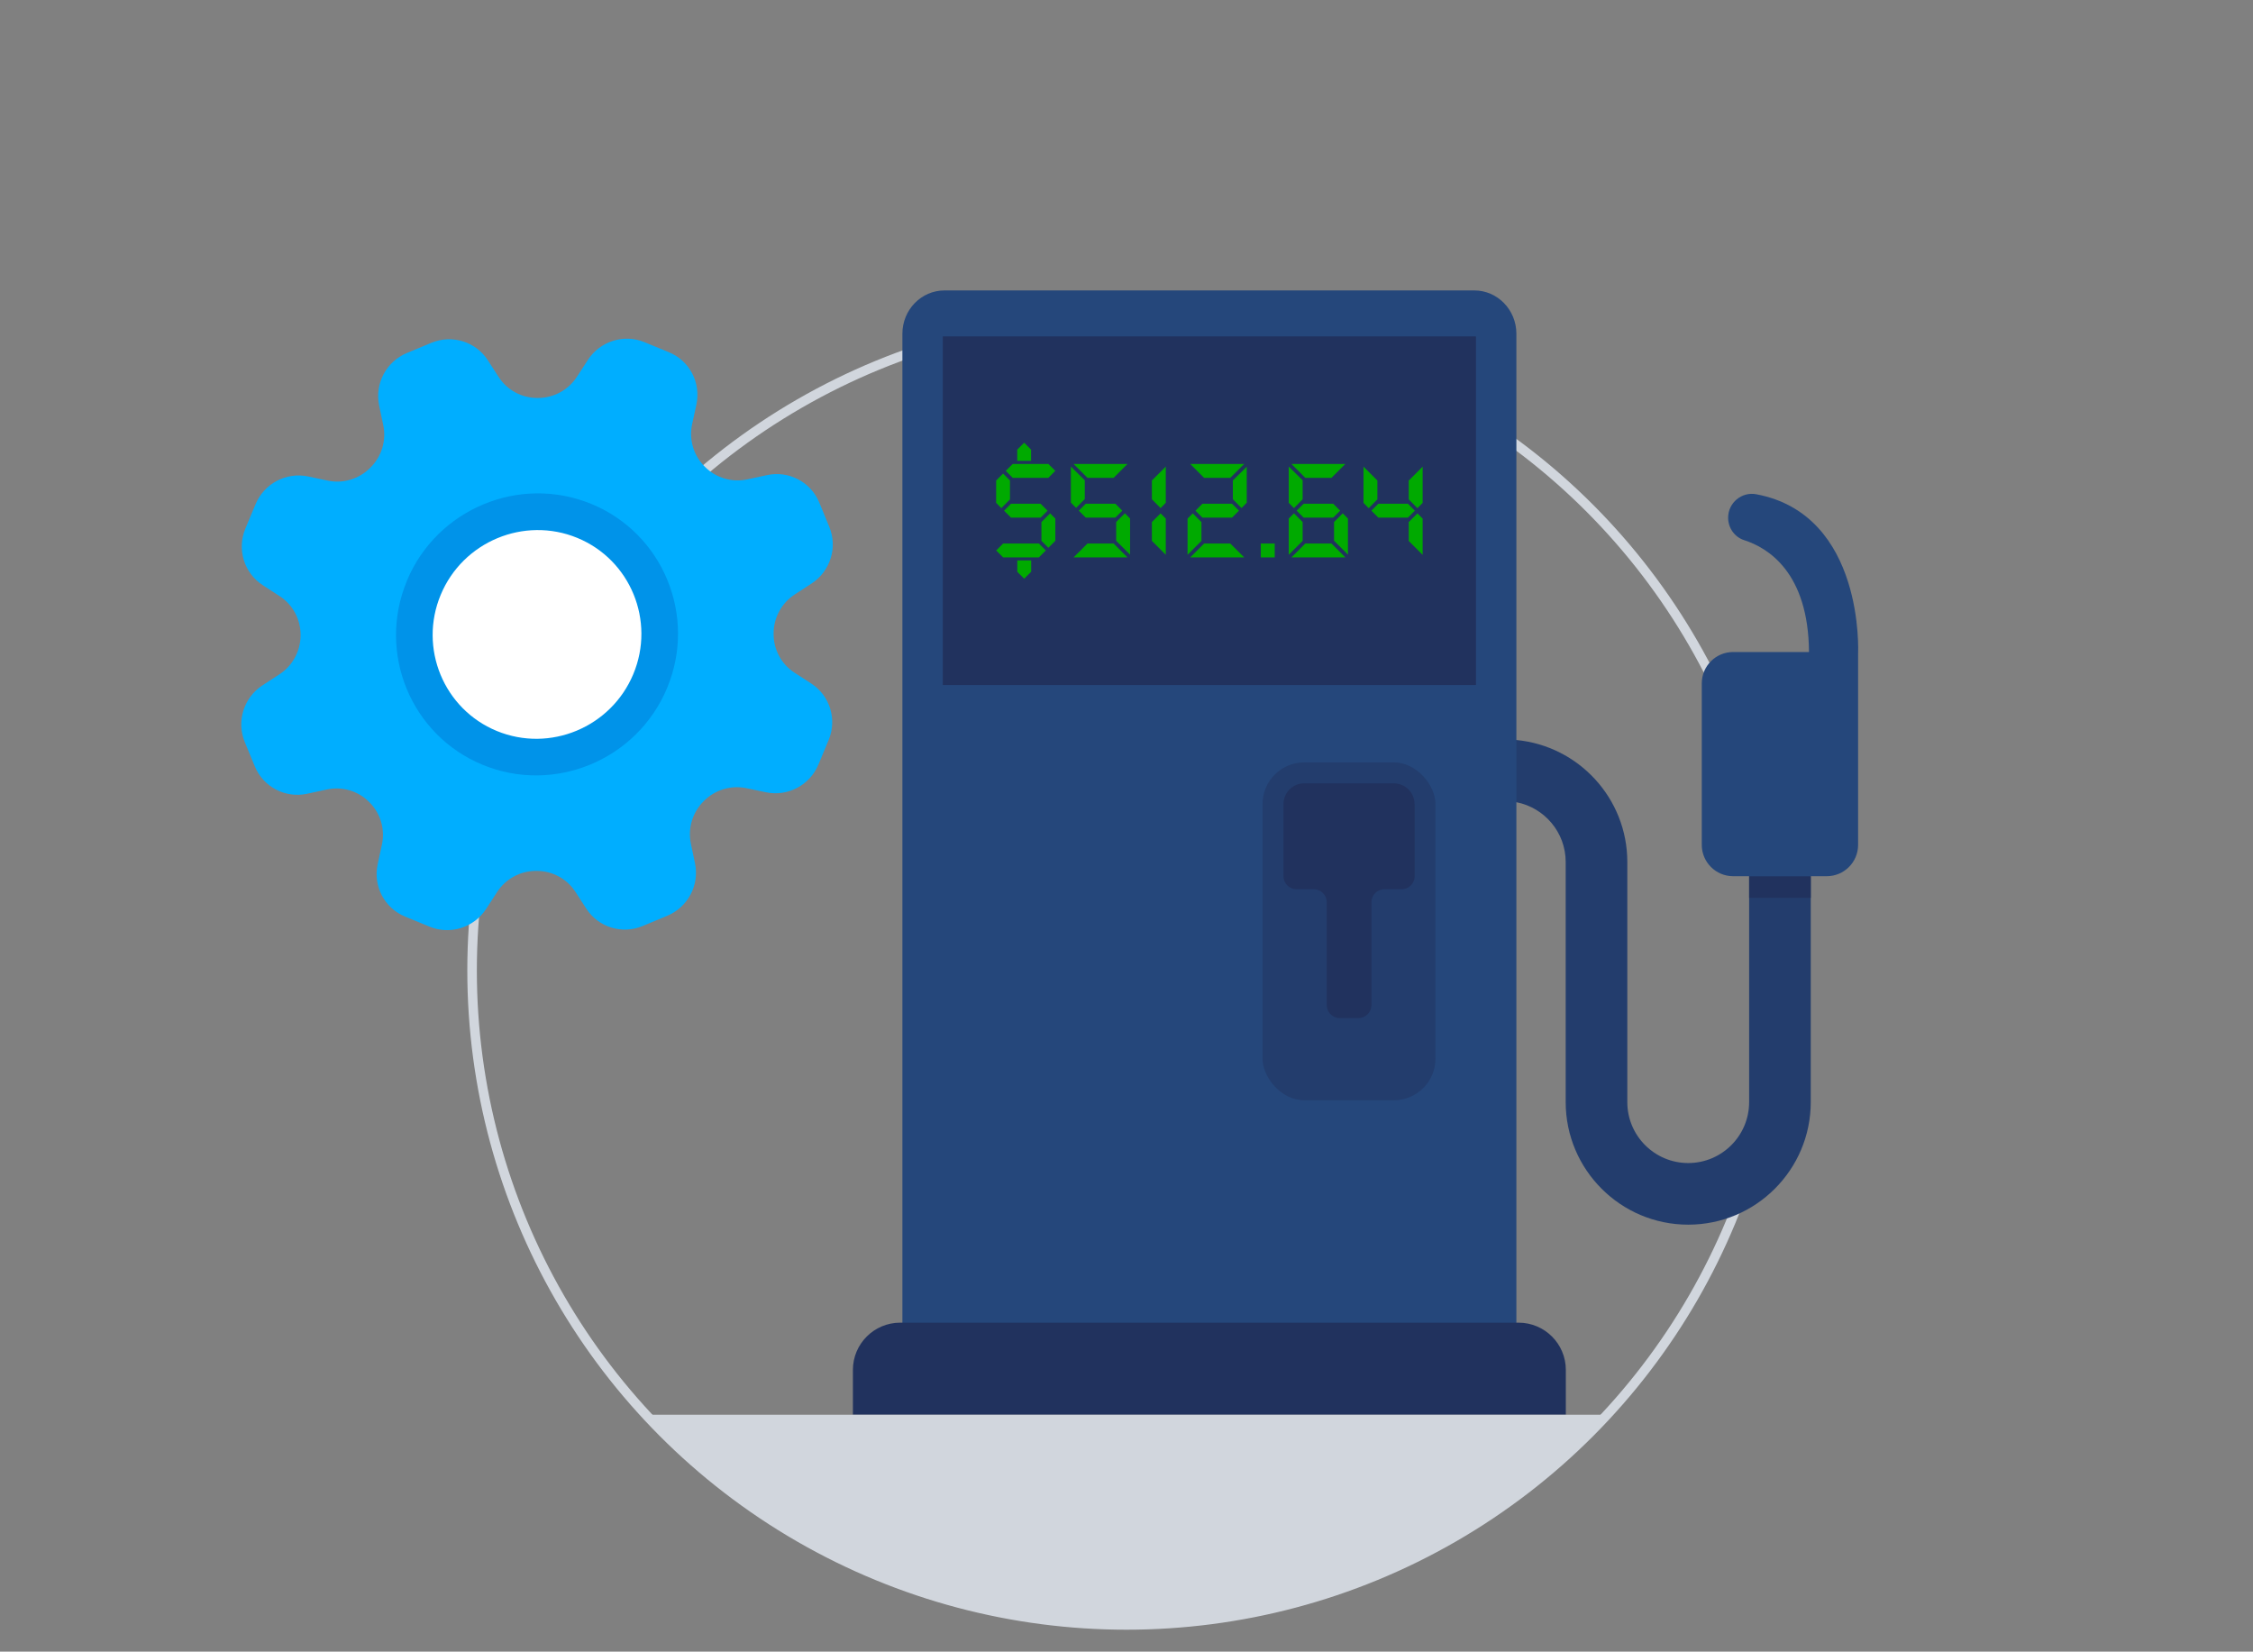
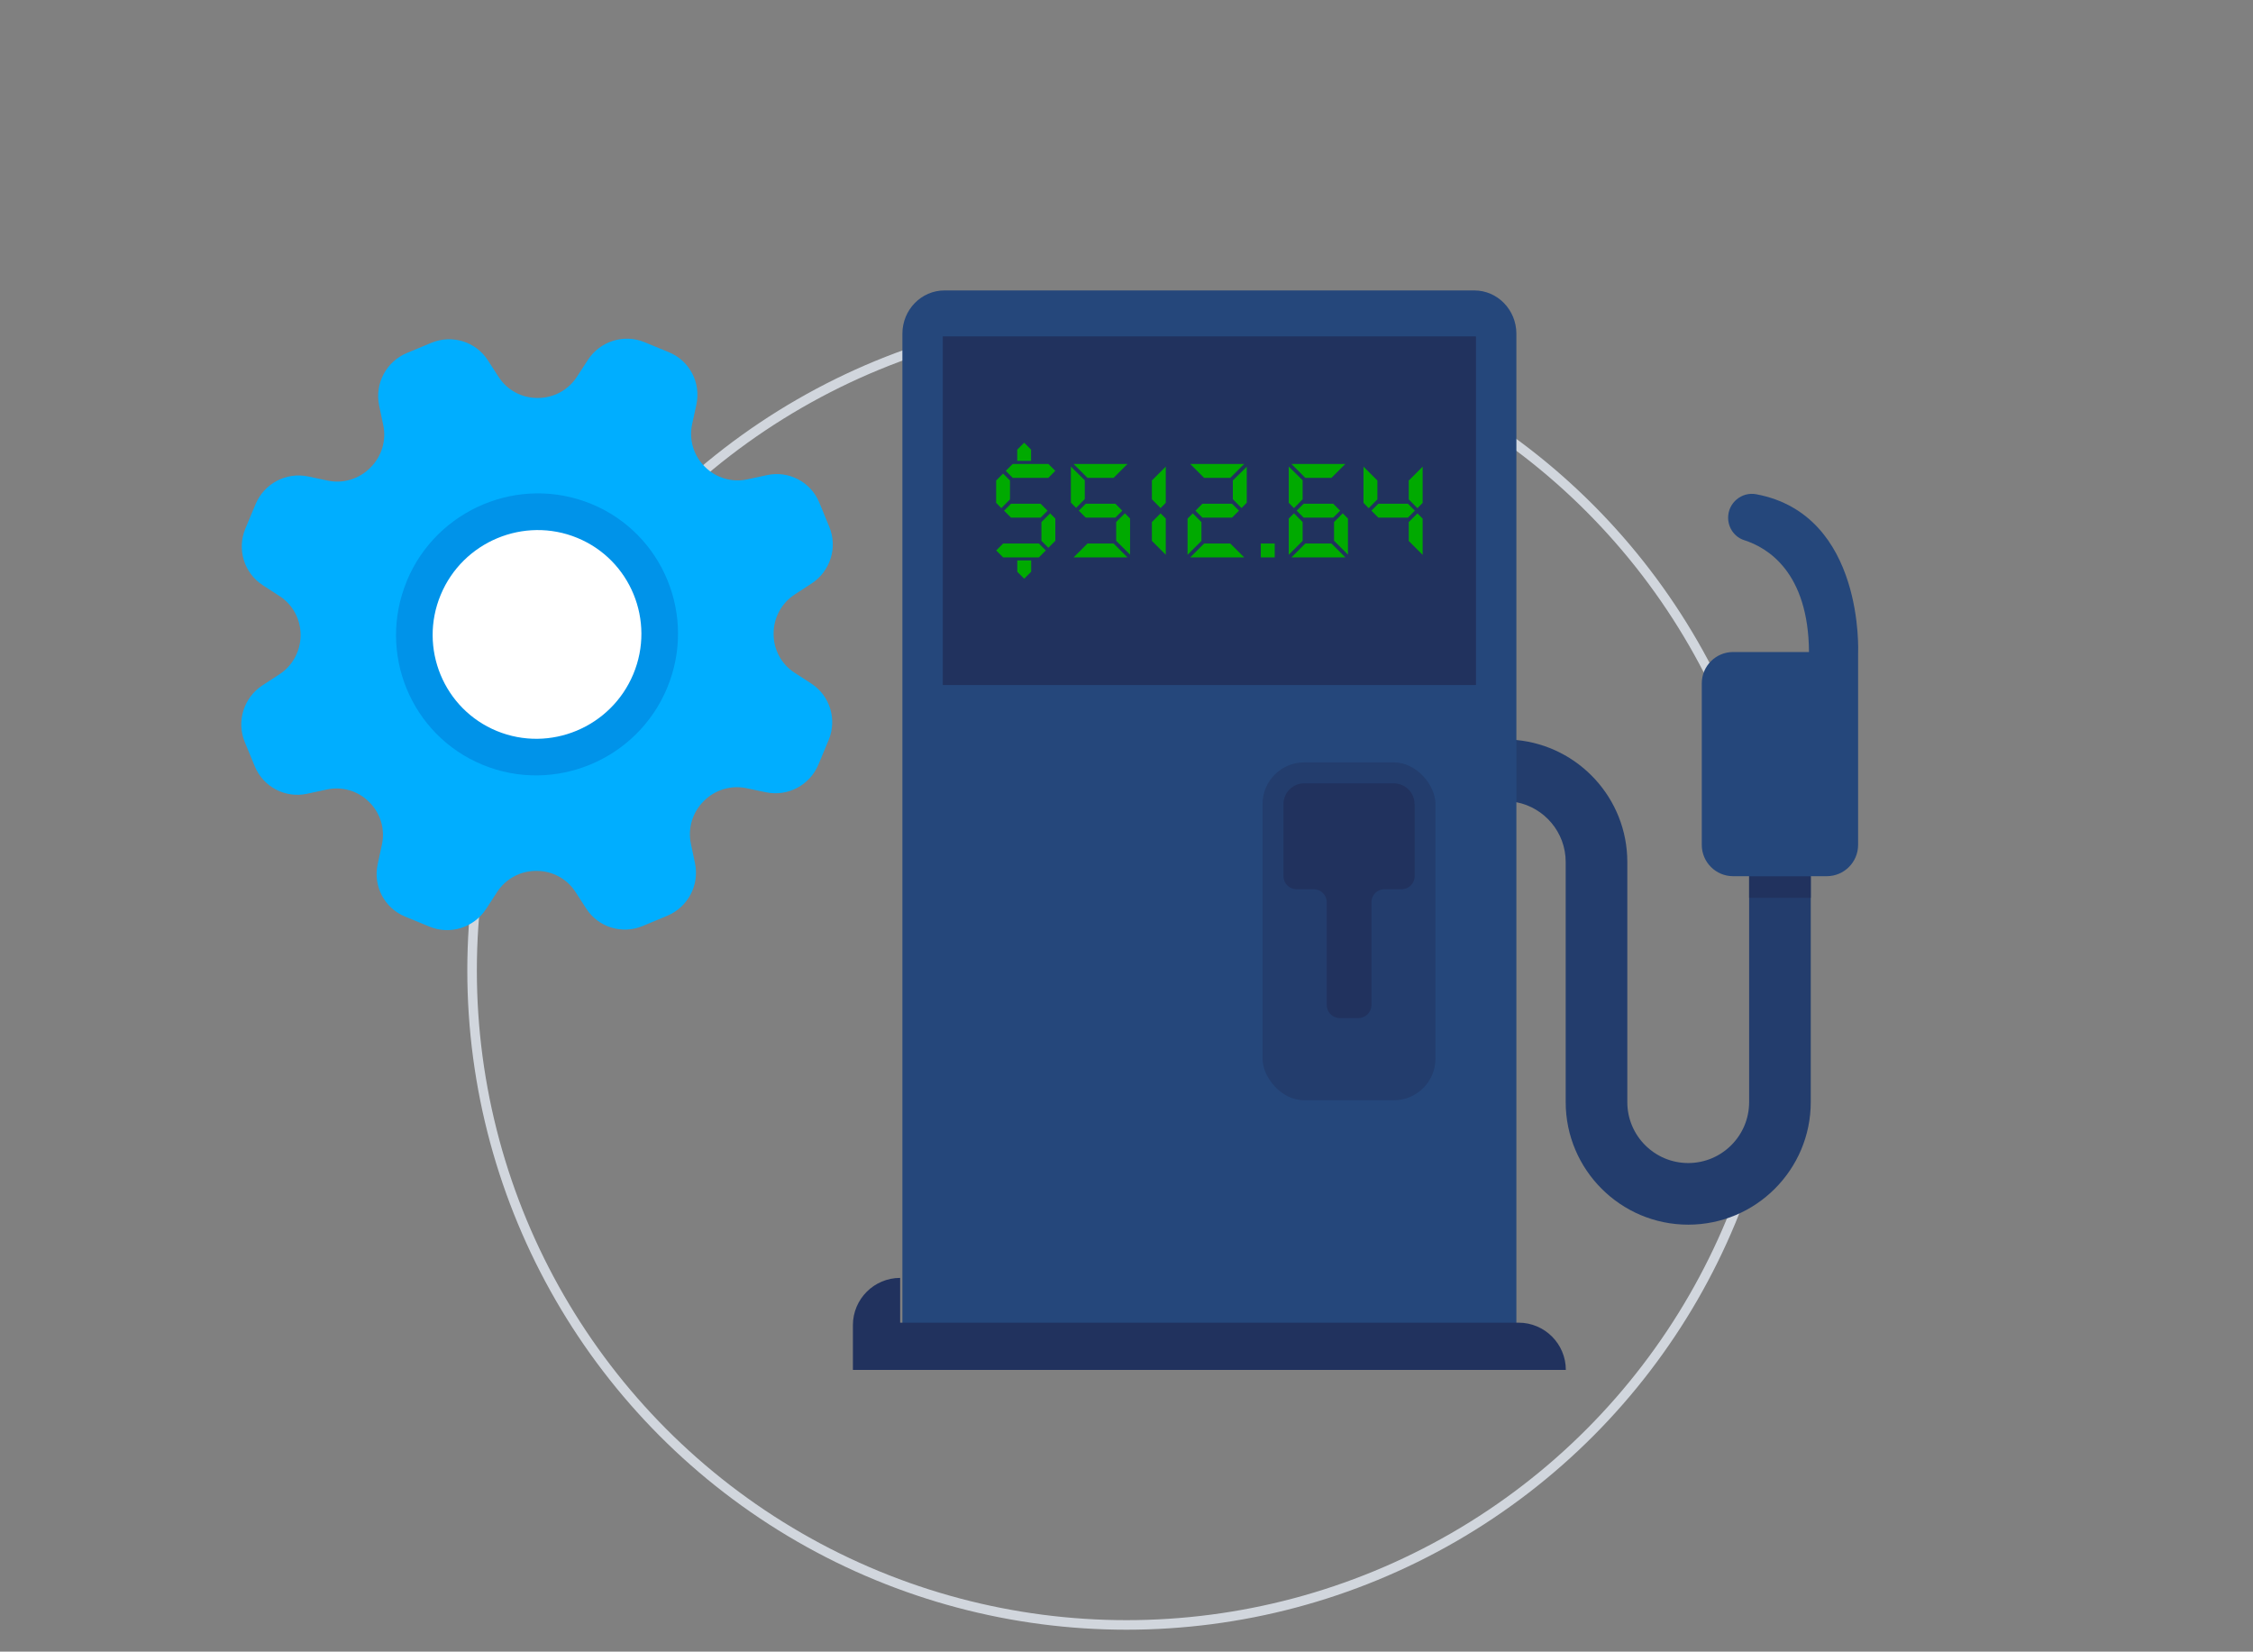
<svg xmlns="http://www.w3.org/2000/svg" id="Layer_1" data-name="Layer 1" viewBox="0 0 472 346">
  <rect x="0" y="0" width="472" height="346" fill="#808080" stroke="none" />
  <defs>
    <clipPath id="clippath">
-       <circle cx="236" cy="203.3" r="137.1" fill="none" />
-     </clipPath>
+       </clipPath>
  </defs>
  <circle cx="236" cy="203.3" r="137.1" fill="none" stroke="#d1d6dd" stroke-miterlimit="10" stroke-width="2" />
  <g>
    <path d="m55.06,122.6l3.52,2.28c2.76,1.79,4.41,4.86,4.39,8.16,0,.03,0,.07,0,.1-.02,3.27-1.68,6.33-4.43,8.12l-3.55,2.31c-3.93,2.56-5.49,7.55-3.72,11.86l2.11,5.11c1.78,4.32,6.39,6.73,10.97,5.74l4.11-.89c3.21-.69,6.54.28,8.85,2.59.03.03.06.05.08.08,2.33,2.31,3.32,5.65,2.62,8.88l-.89,4.11c-.99,4.58,1.43,9.19,5.74,10.96l5.13,2.11c4.32,1.78,9.3.21,11.86-3.72l2.29-3.53c1.8-2.77,4.88-4.44,8.17-4.43.04,0,.08,0,.13,0,3.28,0,6.32,1.64,8.1,4.38l2.28,3.52c2.53,3.92,7.51,5.45,11.84,3.64l5.13-2.14c4.33-1.8,6.77-6.43,5.81-11l-.86-4.1c-.67-3.21.33-6.54,2.65-8.87l.08-.08c2.33-2.34,5.68-3.35,8.89-2.68l4.1.86c4.57.96,9.2-1.48,11-5.81l2.14-5.13c1.8-4.33.27-9.3-3.64-11.84l-3.51-2.27c-2.75-1.78-4.4-4.85-4.38-8.14v-.12c.01-3.28,1.68-6.34,4.43-8.13l3.52-2.29c3.93-2.56,5.5-7.55,3.72-11.86l-2.1-5.11c-1.78-4.31-6.39-6.73-10.96-5.74l-4.11.89c-3.21.69-6.53-.28-8.85-2.59-.03-.03-.06-.06-.09-.09-2.33-2.31-3.32-5.66-2.63-8.88l.89-4.1c.99-4.58-1.42-9.19-5.74-10.97l-5.13-2.11c-4.31-1.78-9.3-.21-11.86,3.72l-2.3,3.54c-1.8,2.77-4.87,4.43-8.17,4.43-.04,0-.07,0-.11,0-3.28,0-6.33-1.64-8.11-4.39l-2.27-3.51c-2.53-3.92-7.51-5.45-11.84-3.65l-5.12,2.13c-4.33,1.8-6.77,6.43-5.81,11.01l.86,4.09c.68,3.21-.32,6.54-2.65,8.87-.03.03-.05.06-.08.08-2.33,2.35-5.68,3.36-8.9,2.68l-4.11-.87c-4.57-.96-9.2,1.48-11.01,5.81l-2.14,5.12c-1.8,4.33-.27,9.31,3.65,11.84Z" fill="#00aeff" />
    <path d="m85.25,121.68c-6.28,15.07.84,32.35,15.87,38.54,15.03,6.19,32.36-1.03,38.64-16.1,6.28-15.07-.83-32.36-15.87-38.55-15.04-6.19-32.38,1.04-38.65,16.1Zm35.61-8.8c11.02,4.53,16.23,17.2,11.63,28.25-4.6,11.04-17.3,16.34-28.32,11.8-11.02-4.54-16.23-17.21-11.63-28.25,4.59-11.04,17.3-16.34,28.32-11.8Z" fill="#0093e9" />
    <path d="m120.94,112.68c11.13,4.58,16.39,17.38,11.74,28.53-4.65,11.15-17.47,16.5-28.6,11.92-11.13-4.58-16.4-17.38-11.75-28.53,4.64-11.15,17.48-16.5,28.61-11.92Z" fill="#fff" />
  </g>
  <g>
    <g>
      <path d="m366.44,176.28v54.6c0,7.04-5.72,12.76-12.76,12.76s-12.76-5.72-12.76-12.76v-50.31c0-13.34-10.23-24.32-23.25-25.55h-8.86v13.03h8.86c5.88,1.13,10.34,6.31,10.34,12.52v50.31c0,14.15,11.51,25.67,25.67,25.67s25.67-11.52,25.67-25.67v-54.6h-12.91Z" fill="#233d6d" />
      <rect x="366.44" y="183.55" width="12.91" height="4.53" fill="#21325e" />
      <path d="m189.05,69.92v213.22h128.63V69.92c0-5.01-3.95-9.08-8.83-9.08h-110.97c-4.88,0-8.83,4.06-8.83,9.08Z" fill="#25477b" />
      <path d="m367.94,103.54c-3.06-.58-5.9,1.79-5.9,4.91,0,2.13,1.34,4.06,3.37,4.71,4.91,1.57,13.46,6.7,13.57,23.43h-15.9c-3.62,0-6.56,2.94-6.56,6.56v33.84c0,3.62,2.94,6.56,6.56,6.56h19.63c3.62,0,6.56-2.94,6.56-6.56v-40.07h0s1.45-29.1-21.33-33.38Z" fill="#25477b" />
      <rect x="197.51" y="70.47" width="111.7" height="73.03" fill="#21325e" />
-       <path d="m188.58,277.08h129.56c5.46,0,9.9,4.44,9.9,9.9v9.38h-149.36v-9.38c0-5.46,4.44-9.9,9.9-9.9Z" fill="#21325e" />
+       <path d="m188.58,277.08h129.56c5.46,0,9.9,4.44,9.9,9.9h-149.36v-9.38c0-5.46,4.44-9.9,9.9-9.9Z" fill="#21325e" />
      <g>
        <path d="m211.6,104.6l-1.82,1.85-1.09-1.12v-4.67l1.45-1.45,1.45,1.45v3.94Zm7.5,10.71l-1.45,1.45h-7.5l-1.45-1.45,1.45-1.45h7.5l1.45,1.45Zm.36-8.33l-1.45,1.45h-6.21l-1.45-1.45,1.45-1.45h6.21l1.45,1.45Zm1.62-8.35l-1.45,1.47h-7.47l-1.45-1.47,1.45-1.44h7.47l1.45,1.44Zm-5.06-2.09h-2.91v-2.35l1.45-1.45,1.45,1.45v2.35Zm0,23.24l-1.45,1.45-1.45-1.45v-2.38h2.91v2.38Zm5.06-6.48l-1.45,1.45-1.45-1.45v-3.94l1.82-1.82,1.09,1.09v4.67Z" fill="#0a0" />
        <path d="m224.35,105.28v-7.54l2.91,2.87v3.94l-1.82,1.85-1.09-1.12Zm11.86-8.09l-2.91,2.91h-5.48l-2.91-2.91h11.3Zm0,19.58h-11.3l2.91-2.91h5.48l2.91,2.91Zm-2.54-11.24l1.45,1.45-1.45,1.45h-6.21l-1.45-1.45,1.45-1.45h6.21Zm3.08,3.09v7.58l-2.91-2.91v-3.94l1.82-1.82,1.09,1.09Z" fill="#0a0" />
        <path d="m241.32,104.6v-3.95l2.91-2.91v7.58l-1.09,1.12-1.82-1.85Zm2.91,4.03v7.59l-2.91-2.91v-3.95l1.82-1.82,1.09,1.09Z" fill="#0a0" />
        <path d="m251.7,109.37v3.94l-2.91,2.91v-7.58l1.09-1.09,1.82,1.82Zm8.95-12.18l-2.91,2.91h-5.48l-2.91-2.91h11.3Zm0,19.58h-11.3l2.91-2.91h5.48l2.91,2.91Zm-2.54-11.24l1.45,1.45-1.45,1.45h-6.21l-1.45-1.45,1.45-1.45h6.21Zm.17-.95v-3.94l2.91-2.87v7.54l-1.09,1.12-1.82-1.85Z" fill="#0a0" />
        <path d="m264.14,116.77v-2.91h2.91v2.91h-2.91Z" fill="#0a0" />
        <path d="m269.99,105.33v-7.59l2.91,2.87v3.98l-1.82,1.86-1.09-1.12Zm2.91,4.03v3.95l-2.91,2.91v-7.59l1.09-1.09,1.82,1.82Zm8.95-12.17l-2.91,2.91h-5.48l-2.91-2.91h11.3Zm0,19.58h-11.3l2.91-2.91h5.48l2.91,2.91Zm-2.54-11.24l1.45,1.45-1.45,1.45h-6.21l-1.45-1.45,1.45-1.45h6.21Zm3.08,3.1v7.56l-2.91-2.91v-3.93l1.82-1.81,1.09,1.09Z" fill="#0a0" />
        <path d="m285.65,105.33v-7.58l2.91,2.91v3.95l-1.82,1.85-1.09-1.12Zm9.31.2l1.45,1.45-1.45,1.45h-6.21l-1.45-1.45,1.45-1.45h6.21Zm.17-.92v-3.94l2.91-2.91v7.58l-1.09,1.12-1.82-1.85Zm2.91,4.03v7.59l-2.91-2.91v-3.95l1.82-1.82,1.09,1.09Z" fill="#0a0" />
      </g>
    </g>
    <g>
      <rect x="264.5" y="159.71" width="36.23" height="70.78" rx="8.73" ry="8.73" fill="#233d6d" />
      <path d="m296.34,168.44c0-2.4-1.94-4.34-4.34-4.34h-18.77c-2.4,0-4.34,1.94-4.34,4.34v15.11c0,1.51,1.22,2.73,2.73,2.73h3.6c1.51,0,2.73,1.22,2.73,2.73v21.53c0,1.51,1.22,2.73,2.73,2.73h3.9c1.51,0,2.73-1.22,2.73-2.73v-21.53c0-1.51,1.22-2.73,2.73-2.73h3.6c1.51,0,2.73-1.22,2.73-2.73v-15.11Z" fill="#21325e" />
    </g>
  </g>
  <g clip-path="url(#clippath)">
    <rect x="74.51" y="296.36" width="300.33" height="50.05" fill="#d1d6dd" />
  </g>
</svg>